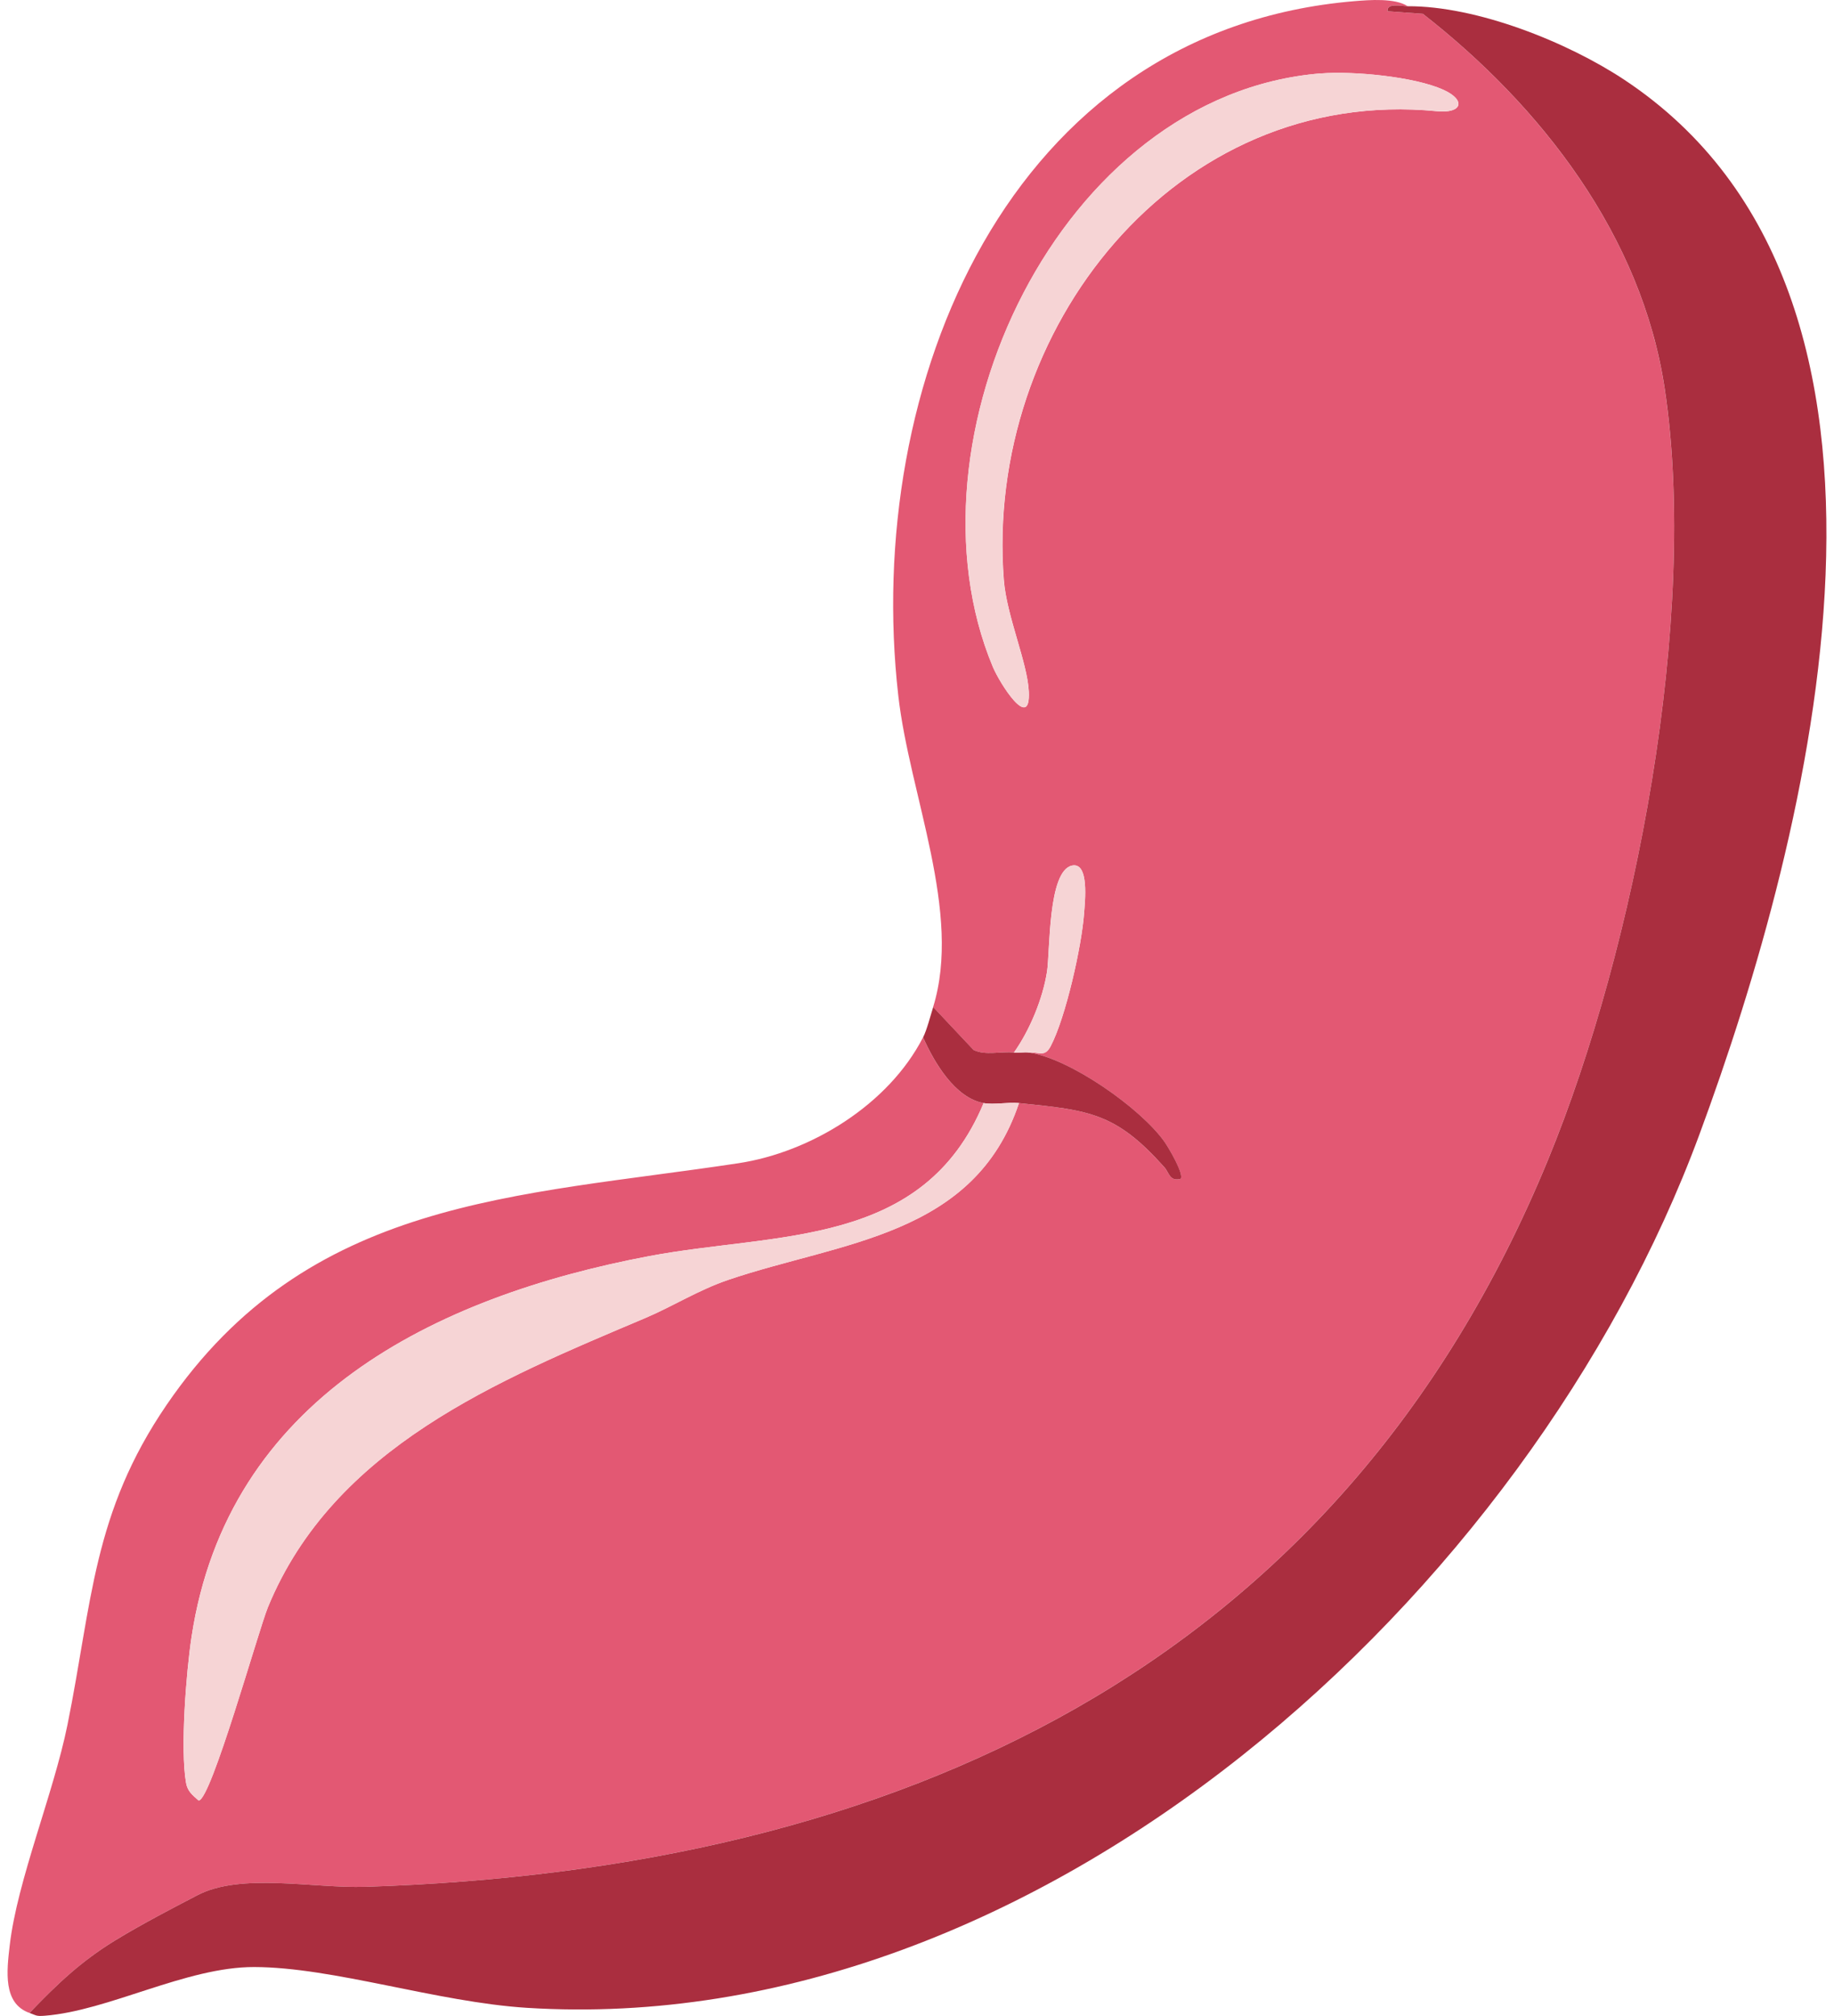
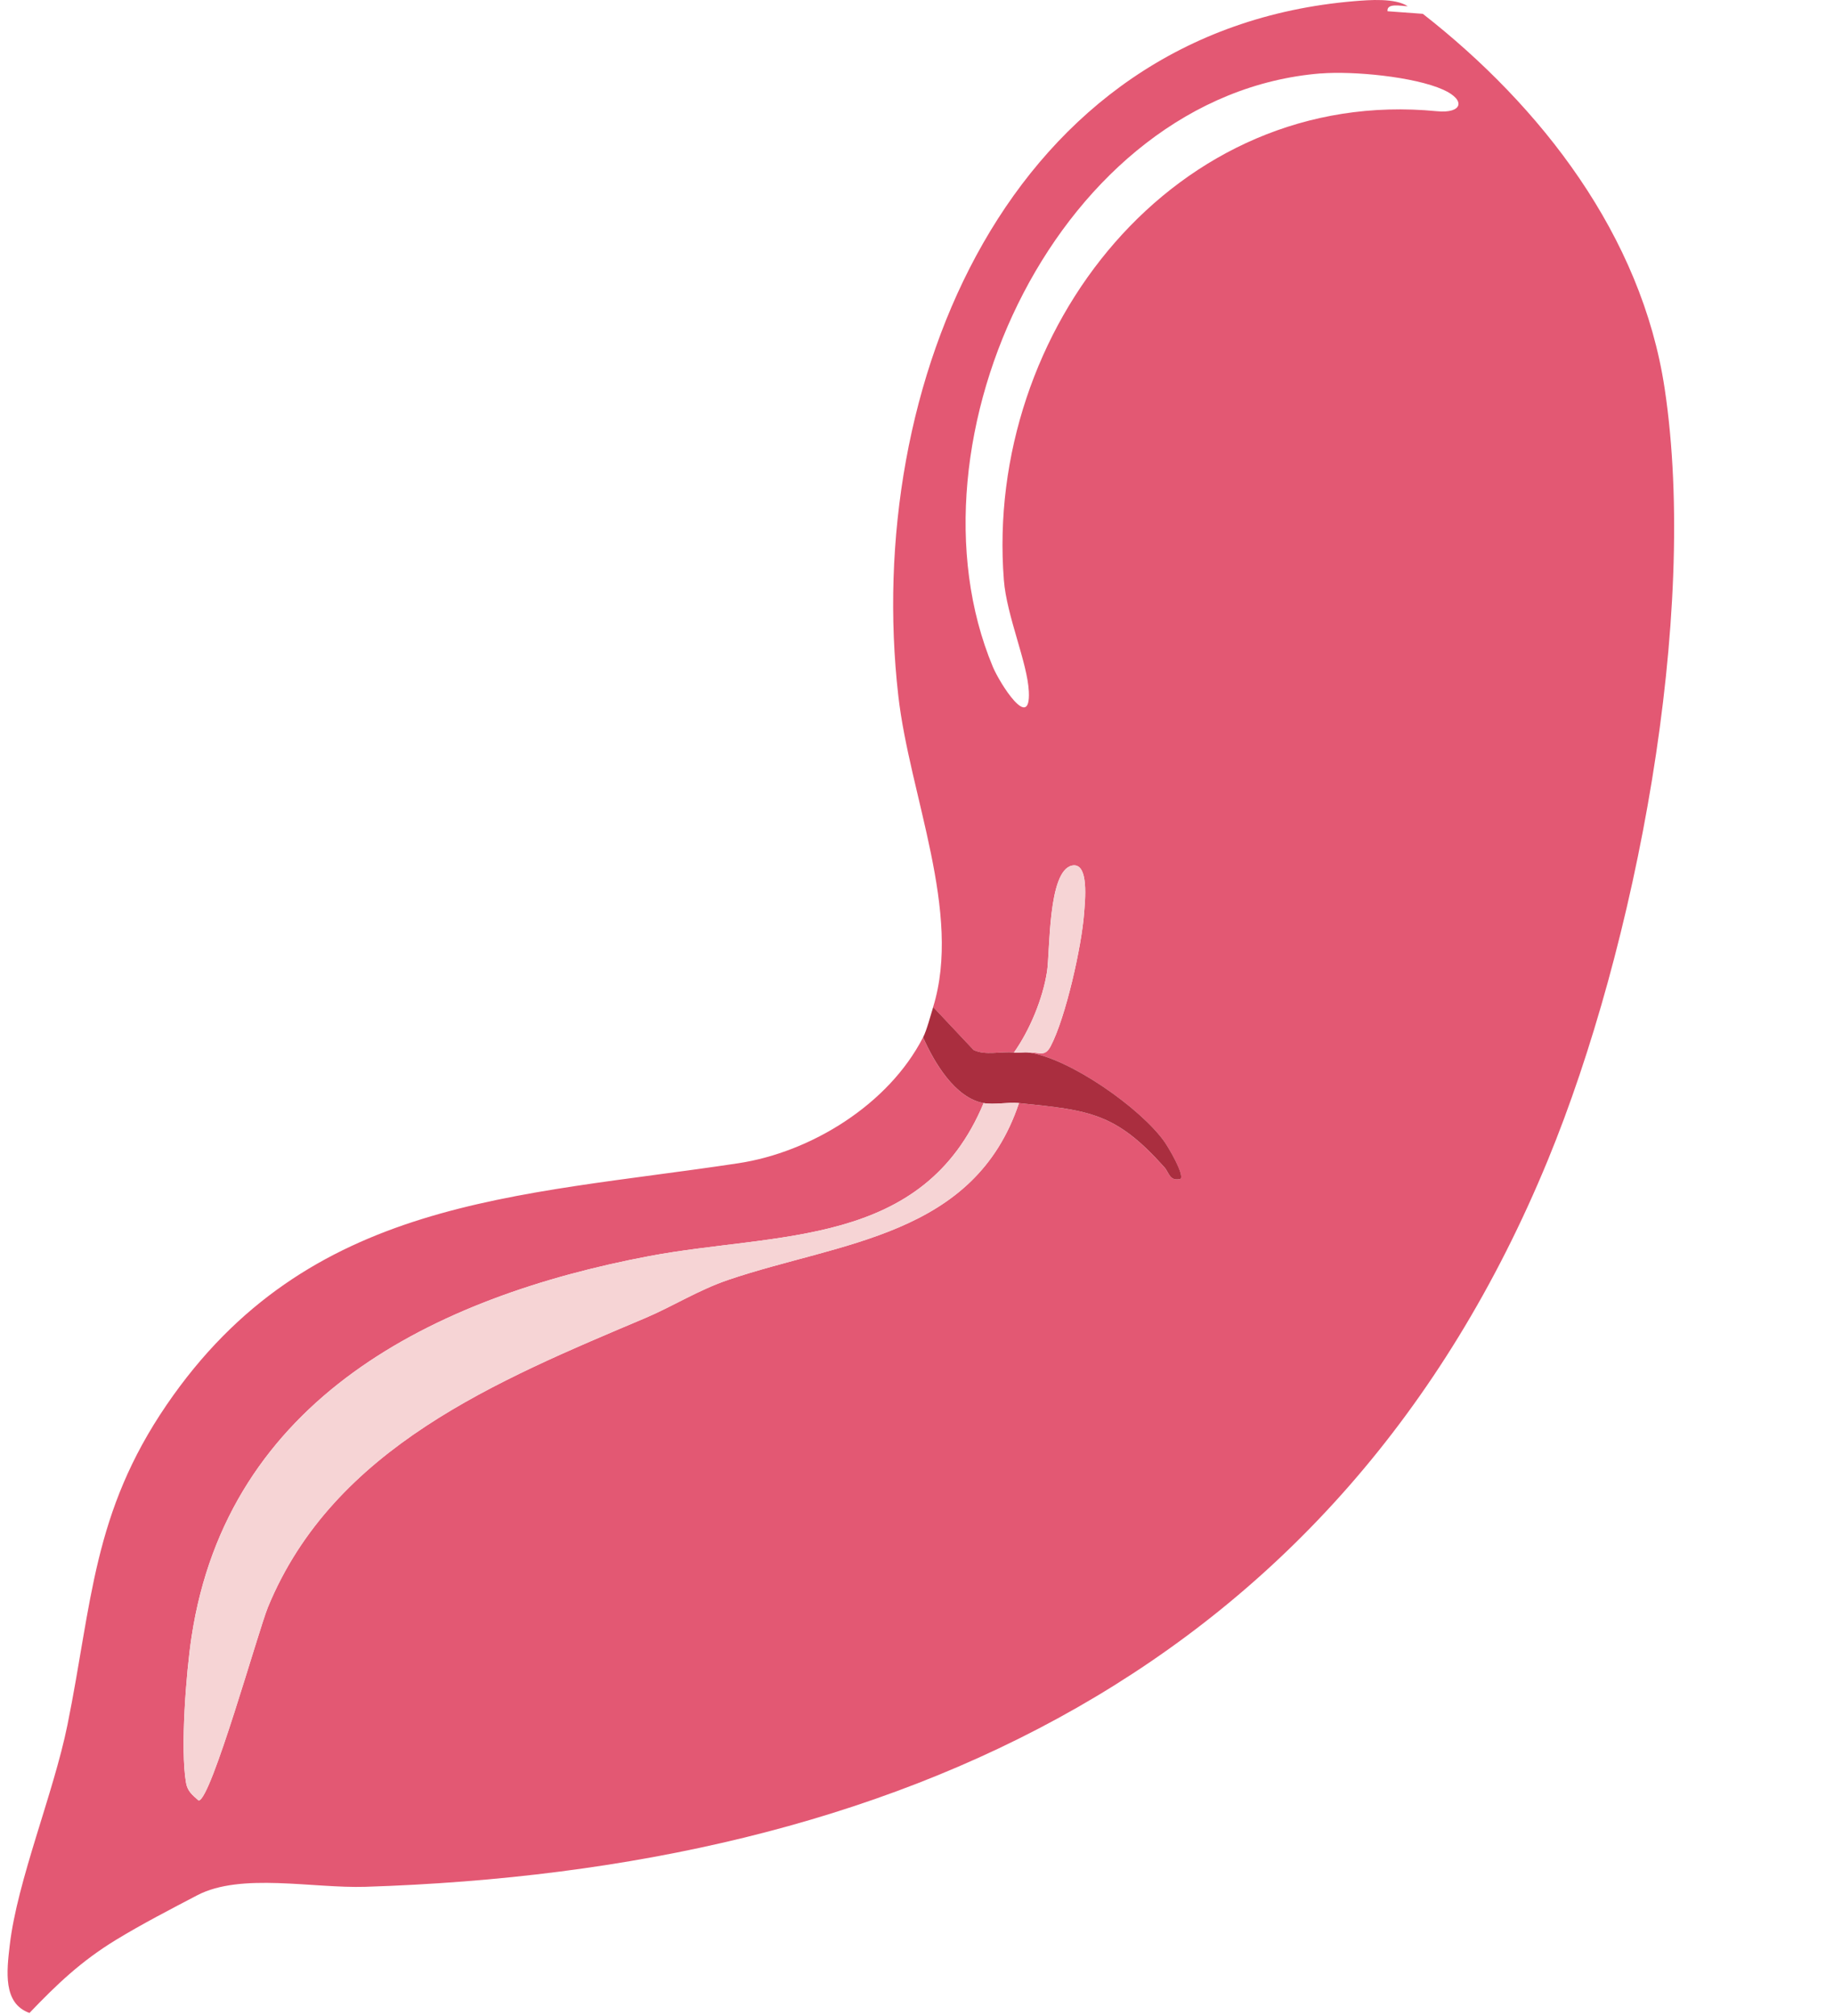
<svg xmlns="http://www.w3.org/2000/svg" fill="none" viewBox="0 0 121 133" height="133" width="121">
  <path fill="#E35873" d="M92.876 0.411C92.493 0.411 91.471 0.165 91.544 0.742L93.872 0.912C101.672 7.004 108.307 15.541 109.826 25.622C112.091 40.642 107.911 62.478 102.122 76.534C88.31 110.084 59.04 123.367 24.111 124.48C20.65 124.591 15.897 123.53 13.016 125.037C11.328 125.921 9.363 126.935 7.634 127.992C5.349 129.389 3.757 130.907 1.945 132.801C0.183 132.18 0.443 130.043 0.643 128.329C1.136 124.07 3.531 118.331 4.45 113.799C6.085 105.726 6.105 99.837 10.998 92.677C20.334 79.018 33.996 78.971 48.708 76.744C53.511 76.017 58.63 72.865 60.898 68.44C61.618 70.064 62.993 72.432 64.895 72.775C60.901 82.356 51.256 81.279 42.836 82.87C28.621 85.557 15.018 92.293 12.637 107.99C12.28 110.341 11.884 115.407 12.274 117.621C12.373 118.191 12.707 118.435 13.103 118.788C13.916 118.801 17.046 107.563 17.676 106.033C22.012 95.492 32.844 91.07 42.583 86.951C44.378 86.191 46.077 85.107 48.062 84.433C55.462 81.919 64.279 81.596 67.227 72.775C71.906 73.252 73.615 73.422 76.819 77.01C77.142 77.374 77.152 77.944 77.881 77.777C78.144 77.487 77.089 75.703 76.829 75.333C75.26 73.105 70.57 69.827 67.893 69.441C68.559 69.391 68.922 69.767 69.315 69.027C70.311 67.133 71.37 62.401 71.523 60.24C71.576 59.503 71.879 56.862 70.727 57.105C69.125 57.446 69.285 62.788 69.075 64.122C68.792 65.909 67.936 67.973 66.893 69.441C66.054 69.347 65.018 69.661 64.229 69.27L61.564 66.439C63.489 60.203 60.012 52.473 59.266 45.897C56.941 25.455 66.497 1.979 89.376 0.075C90.351 -0.005 92.037 -0.139 92.876 0.411ZM87.141 4.843C69.901 6.237 59.273 29.06 65.504 43.993C65.961 45.084 68.003 48.308 67.879 45.63C67.789 43.713 66.414 40.642 66.231 38.267C64.942 21.82 77.528 5.647 94.805 7.338C96.463 7.501 96.756 6.611 95.214 5.917C93.289 5.053 89.256 4.676 87.147 4.847L87.141 4.843Z" />
-   <path fill="#AA2E3F" d="M92.876 0.411C97.422 0.391 103.394 2.762 107.175 5.27C128.604 19.489 119.485 54.928 112.114 74.863C100.913 105.166 68.642 134.595 34.759 132.464C28.834 132.09 21.992 129.783 16.77 129.773C12.28 129.763 7.174 132.661 2.941 132.987C2.375 133.031 2.398 132.961 1.948 132.801C3.757 130.907 5.349 129.389 7.637 127.992C9.369 126.935 11.334 125.918 13.02 125.037C15.897 123.53 20.65 124.591 24.114 124.48C59.046 123.37 88.313 110.084 102.125 76.534C107.911 62.478 112.091 40.642 109.829 25.622C108.31 15.541 101.679 7.004 93.875 0.912L91.547 0.742C91.474 0.165 92.496 0.411 92.879 0.411L92.876 0.411Z" />
  <path fill="#AA2E3F" d="M61.568 66.439L64.232 69.27C65.018 69.657 66.054 69.347 66.897 69.441C67.22 69.477 67.583 69.394 67.896 69.441C70.574 69.827 75.263 73.105 76.832 75.333C77.092 75.703 78.151 77.487 77.885 77.777C77.152 77.948 77.145 77.374 76.822 77.01C73.618 73.422 71.909 73.252 67.23 72.775C66.497 72.702 65.575 72.899 64.898 72.775C62.996 72.432 61.621 70.064 60.901 68.44C61.148 67.957 61.391 67.006 61.568 66.439Z" />
  <path fill="#F6D4D5" d="M67.23 72.775C64.282 81.596 55.466 81.919 48.065 84.433C46.08 85.107 44.381 86.191 42.586 86.951C32.847 91.073 22.016 95.492 17.679 106.033C17.05 107.567 13.919 118.801 13.106 118.788C12.71 118.435 12.377 118.191 12.277 117.621C11.887 115.407 12.284 110.338 12.64 107.99C15.021 92.293 28.624 85.557 42.839 82.87C51.259 81.279 60.905 82.353 64.898 72.775C65.575 72.899 66.497 72.702 67.23 72.775Z" />
-   <path fill="#F6D4D5" d="M87.141 4.843C89.252 4.673 93.286 5.05 95.208 5.914C96.753 6.607 96.46 7.498 94.798 7.334C77.525 5.64 64.935 21.817 66.224 38.264C66.41 40.638 67.786 43.71 67.873 45.627C67.996 48.305 65.954 45.084 65.498 43.99C59.266 29.057 69.894 6.234 87.134 4.84L87.141 4.843Z" />
  <path fill="#F6D4D5" d="M66.897 69.441C67.936 67.97 68.792 65.906 69.078 64.122C69.291 62.788 69.128 57.446 70.73 57.105C71.879 56.862 71.58 59.503 71.526 60.24C71.373 62.401 70.314 67.136 69.318 69.027C68.928 69.771 68.562 69.394 67.896 69.441C67.583 69.394 67.22 69.477 66.897 69.441Z" />
</svg>